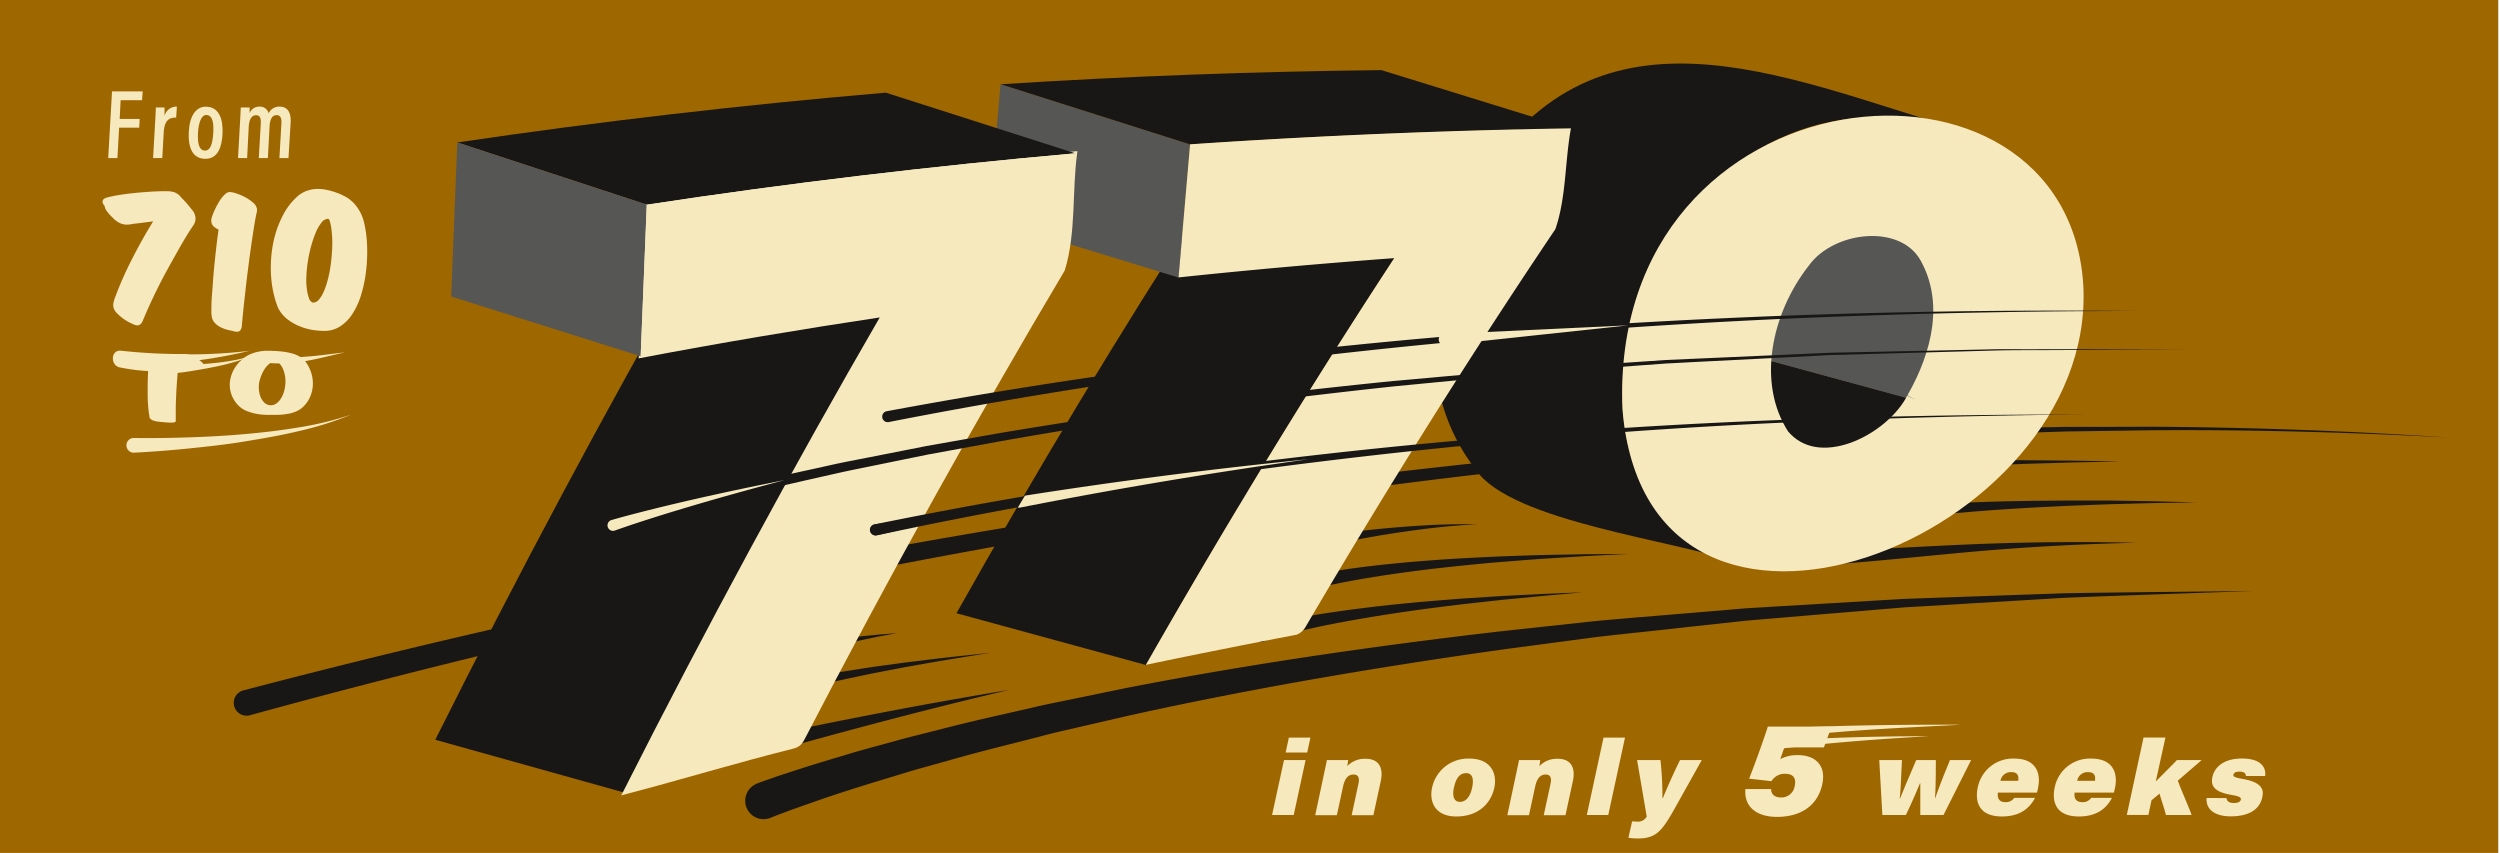
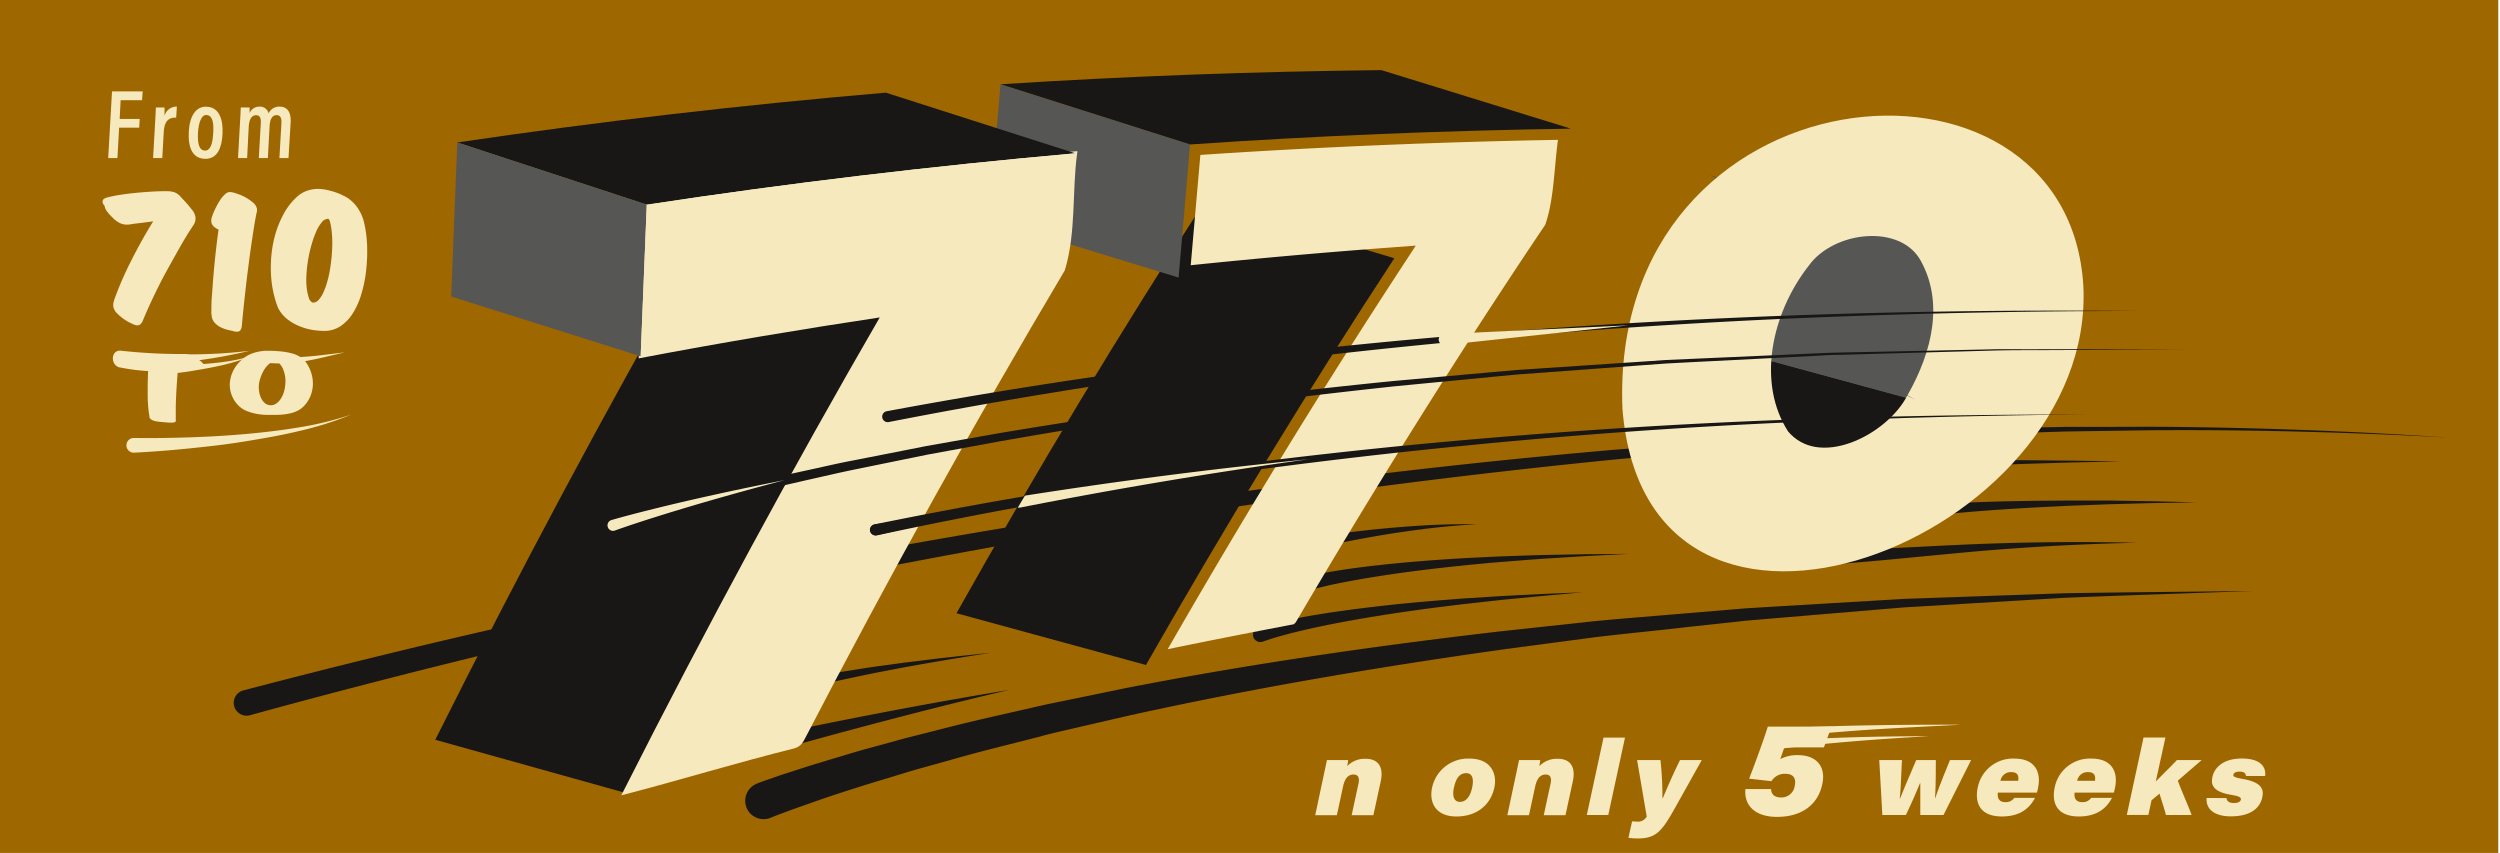
<svg xmlns="http://www.w3.org/2000/svg" viewBox="0 0 680 232">
  <defs>
    <style>.cls-1,.cls-10{fill:none;}.cls-2{isolation:isolate;}.cls-3{fill:#9f6700;}.cls-4,.cls-9{fill:#f6e9be;}.cls-5{fill:#181716;}.cls-6{mix-blend-mode:multiply;}.cls-7{fill:#565655;}.cls-8{fill:#009ee3;}.cls-10,.cls-9{stroke:#f6e9be;stroke-miterlimit:10;}.cls-10{stroke-width:6px;}.cls-11{clip-path:url(#clip-path);}</style>
    <clipPath id="clip-path">
      <polygon class="cls-1" points="284.33 125.5 270.33 149 356.33 144.5 365.33 111.5 284.33 125.5" />
    </clipPath>
  </defs>
  <g class="cls-2">
    <g id="Layer_1" data-name="Layer 1">
      <rect class="cls-3" x="-0.22" width="679.75" height="232" />
      <path class="cls-4" d="M30.47,24.86h8.34l-.17,2.39H32.81l-.26,5.1H38l-.14,2.38H32.4L31.94,43H29.43Z" />
      <path class="cls-4" d="M42.16,33.88c.13-2.23.21-3.66.23-4.65h2.36c0,.55,0,1.06,0,2.3A3.36,3.36,0,0,1,48.11,29L47.92,32c-2.17-.1-3.21,1.1-3.38,3.9l-.4,7.1h-2.5Z" />
      <path class="cls-4" d="M60.53,36.34c-.16,3.59-1.25,6.86-4.65,6.86s-4.77-2.85-4.53-7.37c.22-4.35,2-6.81,4.6-6.81C59.54,29,60.72,32.31,60.53,36.34Zm-6.68-.21c-.16,3.24.44,4.83,1.93,4.83S57.84,39,58,36.16c.15-2.54-.08-4.88-1.93-4.88C54.7,31.28,54,33.56,53.85,36.13Z" />
      <path class="cls-4" d="M65.28,33.36c.15-2.59.18-3.46.21-4.13h2.4c0,.17,0,1.08,0,1.51A2.88,2.88,0,0,1,70.56,29a2.39,2.39,0,0,1,2.5,1.85,3.15,3.15,0,0,1,3-1.85c1.69,0,3.14,1,3,4.24L78.47,43H76l.55-9.56c.06-1.19-.21-2.12-1.31-2.12-1.27,0-1.81,1.21-1.91,3L72.86,43H70.39l.55-9.5c.07-1.41-.26-2.16-1.28-2.16-1.21,0-1.84,1.08-2,3L67.22,43H64.74Z" />
      <path class="cls-4" d="M35.79,70.7q2.77-5.48,5.87-10.49l-2.37.31-2.22.27c-.52.05-1,.12-1.35.19a5.93,5.93,0,0,1-1.24.12,4.42,4.42,0,0,1-1.61-.31,5.32,5.32,0,0,1-1.59-1q0,.08-.33-.27t-.9-.9a12.88,12.88,0,0,1-1-1.2,2.76,2.76,0,0,1-.53-1.13l0,0a1.1,1.1,0,0,0-.29-.58,1.1,1.1,0,0,1-.29-.58.93.93,0,0,1,.29-1,2.84,2.84,0,0,1,1-.44c1-.26,2.16-.49,3.49-.7s2.7-.38,4.14-.52,2.86-.25,4.3-.34S44,52,45.29,52a7,7,0,0,1,2.19.31,4.4,4.4,0,0,1,1.84,1.43l-.09-.08c.72.72,1.3,1.34,1.73,1.85s.84,1,1.24,1.54l-.05-.08a4.05,4.05,0,0,1,1,2,3.18,3.18,0,0,1-.59,2.35Q50.8,63.95,49,67.12t-3.66,6.55Q43.51,77,41.85,80.5c-1.11,2.31-2.1,4.54-3,6.7l0,0c-.34.87-.86,1.31-1.55,1.31A4.33,4.33,0,0,1,35.83,88a11.62,11.62,0,0,1-2.09-1.17,13.07,13.07,0,0,1-1.91-1.62,3.35,3.35,0,0,1-1-1.77,2.74,2.74,0,0,1,0-.9c.06-.32.15-.69.27-1.1A95.28,95.28,0,0,1,35.79,70.7Z" />
      <path class="cls-4" d="M69.73,58.18c-.25,1.23-.5,2.66-.75,4.27s-.51,3.34-.77,5.16-.5,3.7-.75,5.63-.48,3.82-.68,5.67-.41,3.61-.58,5.3-.32,3.19-.42,4.54a2.92,2.92,0,0,1-.43,1.13,1.2,1.2,0,0,1-1,.34,4.31,4.31,0,0,1-1.2-.24c-.35-.06-.82-.16-1.4-.31A9.25,9.25,0,0,1,60,89a5.24,5.24,0,0,1-1.57-1.17A3.35,3.35,0,0,1,57.58,86c0-.22-.06-.44-.08-.67a4.52,4.52,0,0,1,0-.81l0,.09c0-1.1,0-2.52.15-4.28s.25-3.65.43-5.69.38-4.12.62-6.24.48-4.1.75-5.94a5.5,5.5,0,0,1-1.4-.94,2,2,0,0,1-.56-1.19,2.62,2.62,0,0,1,0-.74,6.06,6.06,0,0,1,.24-.83h0a16.23,16.23,0,0,1,.94-2.21,20,20,0,0,1,1.2-2.12,8.32,8.32,0,0,1,1.33-1.58,2,2,0,0,1,1.29-.62,6.32,6.32,0,0,1,1.78.39,14.89,14.89,0,0,1,2.39,1,11.9,11.9,0,0,1,2.16,1.48,2.9,2.9,0,0,1,1.07,1.68,2.75,2.75,0,0,1,0,.64,4.12,4.12,0,0,1-.17.76Z" />
      <path class="cls-4" d="M95.12,54.27A9.18,9.18,0,0,1,97,56.17a11.63,11.63,0,0,1,1.27,2.13,12.08,12.08,0,0,1,.78,2.31c.19.81.34,1.65.47,2.51a36.47,36.47,0,0,1,.36,5.34,45.58,45.58,0,0,1-.39,5.91,35.12,35.12,0,0,1-1.26,5.81,20.52,20.52,0,0,1-2.24,5,11.68,11.68,0,0,1-3.33,3.51A7.83,7.83,0,0,1,88.17,90,20.91,20.91,0,0,1,85,89.74a16,16,0,0,1-3.5-1,13.67,13.67,0,0,1-3.32-1.9,9.17,9.17,0,0,1-2.54-3.09,24.31,24.31,0,0,1-1-3.05A29.92,29.92,0,0,1,74,77.61a33.61,33.61,0,0,1-.29-6.56,32.38,32.38,0,0,1,1-6.68,28,28,0,0,1,2.42-6.14,17.53,17.53,0,0,1,3.9-4.92,7.8,7.8,0,0,1,2.52-1.43,8.84,8.84,0,0,1,2.86-.5,12.41,12.41,0,0,1,2.37.25,21.19,21.19,0,0,1,2.4.65,16.88,16.88,0,0,1,2.2.92,12.43,12.43,0,0,1,1.71,1Zm-6,5.26a2.3,2.3,0,0,0-1.65,1A10.14,10.14,0,0,0,86,63a28.52,28.52,0,0,0-1.28,3.62,39.71,39.71,0,0,0-.93,4.15,36.12,36.12,0,0,0-.45,4.2,18.71,18.71,0,0,0,.14,3.74,11.85,11.85,0,0,0,.57,2.42,1.82,1.82,0,0,0,1,1.17h-.09a.85.85,0,0,0,.33,0,2,2,0,0,0,1.41-.77A7.88,7.88,0,0,0,88,79.45a21,21,0,0,0,1.14-3.28,29.94,29.94,0,0,0,.8-4.11v0A43.86,43.86,0,0,0,90.37,67a28.82,28.82,0,0,0-.27-5,13.83,13.83,0,0,0-.36-1.75c-.13-.45-.3-.7-.49-.75Z" />
      <path class="cls-4" d="M81.72,97.12a6.43,6.43,0,0,1,1.43,1.31,10.57,10.57,0,0,1,1.51,3,9.64,9.64,0,0,1,.43,3.42,8.94,8.94,0,0,1-.89,3.41,8.21,8.21,0,0,1-2.46,3A8.57,8.57,0,0,1,79,112.42a17.4,17.4,0,0,1-3.7.42c-.92,0-1.9,0-2.93,0a18.08,18.08,0,0,1-2.88-.33,15.41,15.41,0,0,1-2.16-.63,6.49,6.49,0,0,1-1.82-1,7.93,7.93,0,0,1-2.41-3.2,7.79,7.79,0,0,1-.56-3.81A9,9,0,0,1,63.91,100a10.46,10.46,0,0,1,3.41-3.29,8.29,8.29,0,0,1,1.11-.51,9.57,9.57,0,0,1,1.34-.43c.47-.11,1-.2,1.45-.27a9,9,0,0,1,1.45-.09,36.56,36.56,0,0,1,3.67.17,18.4,18.4,0,0,1,3.07.54A8.45,8.45,0,0,1,81.72,97.12Zm-8.28,1.69a6.12,6.12,0,0,0-1.32,1.36,9.58,9.58,0,0,0-1,1.87,11,11,0,0,0-.62,2,7.2,7.2,0,0,0-.07,2,6.8,6.8,0,0,0,.48,2,4.52,4.52,0,0,0,1,1.49,2.56,2.56,0,0,0,3,.38,4.11,4.11,0,0,0,1.27-1.17,6.93,6.93,0,0,0,.94-1.82,9.05,9.05,0,0,0,.47-2.27,8.76,8.76,0,0,0,0-2,9.29,9.29,0,0,0-.5-2A5.13,5.13,0,0,0,76.12,99a1.79,1.79,0,0,0-1.26-.69A2.09,2.09,0,0,0,73.44,98.81Z" />
      <path class="cls-4" d="M55.31,99a1.78,1.78,0,0,0-.24-.33A7.13,7.13,0,0,0,54,97.81,9.15,9.15,0,0,0,52.57,97a3.4,3.4,0,0,0-.59-.19,3.43,3.43,0,0,0-2-.51,152.12,152.12,0,0,1-17.1-.91c-2.9-.28-2.92,4.32,0,4.6a52.76,52.76,0,0,0,7.41.94c-.06,1.13-.1,2.72-.12,3.51,0,1.06,0,2.12,0,3.18s.07,2.08.15,3.06a23.75,23.75,0,0,0,.32,2.49.91.91,0,0,0,.24.72,2,2,0,0,0,.74.47,5.3,5.3,0,0,0,1.16.29c.46.07,1,.12,1.48.16l1.5.13a9.32,9.32,0,0,0,1.15,0,1.61,1.61,0,0,0,.72-.15.38.38,0,0,0,.18-.45c0-1.07,0-2.21,0-3.41s.07-2.41.12-3.63.13-2.44.22-3.64.17-2.33.26-3.42l3.06-.43,2.74-.39a5.53,5.53,0,0,0,.76-.13.85.85,0,0,0,.33-.15A.19.19,0,0,0,55.31,99Z" />
-       <path class="cls-4" d="M349.25,206.74h5.87l-3.23,14.94H346Zm1.32-6.11h5.87l-.88,4.05H349.7Z" />
      <path class="cls-4" d="M360.1,210.63c.28-1.31.63-2.91.82-3.89h5.76c0,.41-.16,1.22-.23,1.65a6.55,6.55,0,0,1,5-2c3.49,0,4.94,2.28,4.11,6.12l-2,9.22h-5.91l1.86-8.61c.29-1.35.07-2.45-1.35-2.45s-2.35,1-2.85,3.25l-1.68,7.81h-5.89Z" />
      <path class="cls-4" d="M406.47,214.19c-1,4.72-4.73,7.89-10.33,7.89-5.82,0-7.45-4-6.61-7.86a10,10,0,0,1,10.19-7.88C405.55,206.34,407.27,210.47,406.47,214.19Zm-11,0c-.51,2.36,0,3.92,1.66,3.92s2.79-1.54,3.28-3.81.2-4-1.62-4S396,211.8,395.49,214.18Z" />
      <path class="cls-4" d="M412.36,210.63c.28-1.31.62-2.91.81-3.89h5.76c0,.41-.16,1.22-.22,1.65a6.53,6.53,0,0,1,5-2c3.48,0,4.93,2.28,4.1,6.12l-2,9.22h-5.91l1.86-8.61c.29-1.35.07-2.45-1.34-2.45s-2.36,1-2.85,3.25l-1.69,7.81H410Z" />
      <path class="cls-4" d="M431.61,221.68l4.55-21.05H442l-4.55,21.05Z" />
      <path class="cls-4" d="M451.64,206.74a88.49,88.49,0,0,1,.54,10.33h.13c.66-1.61,2.41-5.81,4.66-10.33h5.91l-7.35,13.14c-3.43,6.09-5,8.18-10,8.18a17,17,0,0,1-2.6-.18l1-4.46c.47,0,.84.05,1.26.05a2.7,2.7,0,0,0,2.72-1.37l-2.62-15.36Z" />
      <path class="cls-4" d="M496.1,203.3H485.35c-.27.74-.86,2.48-1.12,3.18a9.75,9.75,0,0,1,4.87-1.08c4.62,0,7.68,2.77,6.56,7.92-1.2,5.59-5.59,8.87-12.32,8.87-6,0-9-3.14-8.59-7.57h7c0,1.34.83,2.29,2.74,2.29a3.64,3.64,0,0,0,3.68-3.18c.42-1.93-.29-3.25-2.52-3.25a4.16,4.16,0,0,0-3.81,2l-6.08-.68c1.33-3.37,3.83-10.18,5.09-14.16h17.32Z" />
      <path class="cls-4" d="M517.33,206.74c-.26,6.68-.43,8.8-.6,10.46h.08c.76-1.86,1.65-4.13,4.4-10.46h5.34c0,6.66-.12,8.7-.23,10.35h.07c.56-1.63,1.44-4.16,4-10.35h5.75l-7.51,14.94h-6.31c0-4.63,0-6.7,0-8.64h-.08c-.64,1.57-2,4.81-3.84,8.64H512l-.84-14.94Z" />
      <path class="cls-4" d="M543.44,215.58c-.25,1.48.35,2.6,1.94,2.6a2.73,2.73,0,0,0,2.49-1.16h5.66c-1.34,2.54-3.78,5.06-9,5.06-6.29,0-7.4-4.05-6.58-7.89a9.74,9.74,0,0,1,10-7.85c5.86,0,7.24,4,6.4,7.91,0,.26-.21,1-.3,1.33Zm5.51-3.21c.19-1.11,0-2.35-1.82-2.35a2.84,2.84,0,0,0-3,2.35Z" />
      <path class="cls-4" d="M564.31,215.58c-.25,1.48.36,2.6,2,2.6a2.71,2.71,0,0,0,2.48-1.16h5.67c-1.34,2.54-3.79,5.06-9,5.06-6.3,0-7.41-4.05-6.58-7.89a9.74,9.74,0,0,1,10-7.85c5.87,0,7.24,4,6.41,7.91-.06.26-.22,1-.31,1.33Zm5.52-3.21c.19-1.11,0-2.35-1.83-2.35a2.85,2.85,0,0,0-3,2.35Z" />
      <path class="cls-4" d="M586.37,212.56c1.59-1.68,3.92-3.88,5.76-5.82h6.72l-6.49,5.6c.37,1.24,3.45,8.23,3.75,9.34h-7c0-.54-1.67-5.4-1.71-5.81l-2.18,1.79-.86,4h-5.87l4.55-21.05H589Z" />
      <path class="cls-4" d="M605.6,217.08c.09.84.71,1.34,2,1.34s1.81-.42,1.92-.94-.38-.93-2.49-1.26c-5.41-.84-5.67-3-5.25-4.91.53-2.44,2.85-5,8-5,5.36,0,6.62,2.53,6.36,4.76h-5.26c0-.63-.35-1.19-1.76-1.19-1.23,0-1.56.46-1.65.88s.34.74,2.37,1.08c5.46.91,6,2.92,5.49,5.08-.58,2.67-2.87,5.13-8.56,5.13-4.35,0-6.82-1.88-6.58-5Z" />
      <path class="cls-4" d="M486.21,198c15.75-.75,31.55-.91,47.32-.88-7.87.41-15.75.78-23.61,1.27s-15.71,1.22-23.57,1.9a1.15,1.15,0,1,1-.14-2.29Z" />
      <path class="cls-4" d="M481.47,201.69c14.47-1.09,28.92-1.42,43.42-1.45-14.41.79-28.87,1.89-43.16,3.73a1.15,1.15,0,1,1-.26-2.28Z" />
      <path class="cls-5" d="M492.91,149.89c14.66-.24,29.35-1.27,44.08-1.87s29.47-.73,44.18-.39c-14.72.33-29.41,1.09-44.06,2.39s-29.28,2.95-44,3.86a2,2,0,0,1-.25-4Z" />
      <path class="cls-5" d="M502.75,139.73c2.11-.44,4-.71,6-1s4-.47,5.93-.67q5.92-.57,11.84-.92,11.85-.69,23.69-.87c3.94-.08,7.89-.08,11.83-.12l11.83,0,11.83.19,11.82.3-11.82.2-11.82.31-11.8.45c-3.93.21-7.87.37-11.8.62q-11.77.67-23.51,1.86-5.87.6-11.68,1.41c-1.93.28-3.87.56-5.78.9s-3.87.7-5.61,1.14l-.09,0a2,2,0,1,1-1-3.88Z" />
      <path class="cls-5" d="M471.3,129.25c4.51-.78,8.84-1.22,13.26-1.67s8.79-.76,13.19-1q13.19-.82,26.38-1.12c8.8-.23,17.59-.27,26.38-.28l13.19.11,13.18.23-13.18.27-13.17.39c-8.78.34-17.55.72-26.31,1.28s-17.51,1.23-26.22,2.11c-4.36.43-8.71.95-13,1.51s-8.7,1.23-12.83,2.1l-.07,0a2,2,0,1,1-.83-3.92Z" />
      <path class="cls-5" d="M342.21,170.7c1-.35,1.89-.58,2.83-.83s1.83-.46,2.74-.66c1.83-.43,3.66-.79,5.49-1.15,3.66-.69,7.32-1.28,11-1.8q11-1.55,22.06-2.52c3.68-.34,7.36-.61,11.05-.91l11.05-.71,11.06-.57,11.06-.45-11,1-11,1.06-11,1.22c-3.66.46-7.32.89-11,1.4-7.29,1-14.57,2.14-21.78,3.49-3.61.68-7.21,1.42-10.76,2.27-1.78.42-3.55.86-5.29,1.35-.88.24-1.75.49-2.61.76s-1.74.56-2.45.83l-.08,0a2,2,0,1,1-1.44-3.73Z" />
      <path class="cls-5" d="M351.32,157.91c1.1-.37,2-.6,3-.84s1.91-.46,2.86-.65,1.91-.39,2.86-.56,1.9-.35,2.85-.5c3.81-.64,7.62-1.12,11.44-1.57,7.63-.85,15.26-1.45,22.9-1.91q5.73-.31,11.46-.56c3.82-.12,7.64-.28,11.46-.37l11.47-.21,11.46-.08-11.45.58-11.43.71c-3.81.25-7.61.58-11.41.87s-7.6.67-11.4,1.06c-7.58.78-15.15,1.71-22.66,2.89-3.75.6-7.49,1.24-11.19,2-.93.18-1.85.39-2.76.61s-1.84.42-2.74.66-1.81.47-2.7.74-1.81.55-2.51.82l-.11.05a2,2,0,0,1-1.44-3.74Z" />
      <path class="cls-5" d="M342.46,148.64c4.94-1,9.83-1.78,14.75-2.52s9.86-1.37,14.8-1.92,9.9-.95,14.86-1.26,9.93-.4,14.88-.37c-4.95.3-9.88.74-14.79,1.37s-9.8,1.36-14.66,2.24-9.72,1.83-14.54,2.89-9.65,2.2-14.37,3.46h0a2,2,0,1,1-1-3.87Z" />
      <path class="cls-5" d="M216.13,198.56c9.71-2,19.41-3.92,29.14-5.75s19.47-3.54,29.23-5.16q-14.44,3.4-28.79,7.12t-28.62,7.68h0A2,2,0,1,1,216,198.6Z" />
      <path class="cls-5" d="M194.34,194.07a2.57,2.57,0,0,1,.46-1,3,3,0,0,1,.35-.42,4.79,4.79,0,0,1,.64-.59,8.67,8.67,0,0,1,1.19-.81,21.16,21.16,0,0,1,2.31-1.19,45.46,45.46,0,0,1,4.61-1.73c3.07-1,6.17-1.79,9.27-2.51q9.3-2.12,18.68-3.54c3.12-.52,6.25-1,9.38-1.39l4.69-.65,4.7-.57c6.26-.81,12.54-1.44,18.81-2.12-6.23,1-12.46,2-18.66,3.1l-4.66.83-4.64.89c-3.09.59-6.18,1.2-9.26,1.88-6.16,1.27-12.27,2.77-18.29,4.47-3,.87-6,1.79-8.84,2.91a40.13,40.13,0,0,0-4.16,1.81,15.49,15.49,0,0,0-1.85,1.07,5.78,5.78,0,0,0-.73.55,1.11,1.11,0,0,0-.22.23s-.08.07,0,0,0,.12.17-.45a2,2,0,0,1-3.92-.83Z" />
-       <path class="cls-5" d="M205.56,178.79c.91-.37,1.64-.6,2.45-.86s1.59-.48,2.38-.7c1.59-.43,3.18-.82,4.77-1.16,3.18-.71,6.37-1.28,9.56-1.76s6.4-.89,9.6-1.25l4.81-.47,4.81-.38-4.74.88-4.72,1c-3.13.69-6.26,1.4-9.35,2.22S219,178,216,179q-2.26.75-4.46,1.59c-.73.29-1.46.58-2.17.89s-1.46.64-2,.95h0a2,2,0,0,1-1.93-3.52Z" />
      <g class="cls-6">
        <path class="cls-5" d="M66.06,187.82c24.38-6.4,49-12.44,73.62-18s49.38-10.77,74.19-15.56q74.42-14.43,149.64-23.91,37.61-4.72,75.35-8l18.87-1.55,18.9-1.31c3.15-.2,6.3-.45,9.45-.62l9.46-.5,9.45-.5c3.15-.18,6.31-.34,9.46-.43l18.93-.71c6.3-.21,12.62-.28,18.93-.43l9.46-.19,9.47,0c6.31,0,12.63-.07,18.94,0q37.86.36,75.65,2.9c-25.2-1.36-50.43-2.08-75.66-2-6.3,0-12.61.15-18.92.22l-9.46.14-9.45.3c-6.3.22-12.61.35-18.91.64l-18.89.92c-3.15.14-6.3.33-9.45.55l-9.44.61-9.44.61c-3.14.2-6.28.49-9.43.73l-18.85,1.52L439.1,125q-37.65,3.75-75.13,8.84Q289,144.17,214.9,159.41q-37.05,7.6-73.83,16.38c-24.53,5.84-48.89,12.11-73.25,18.8A3.5,3.5,0,0,1,66,187.84h0Z" />
      </g>
      <path class="cls-5" d="M491.83,124.2l-51.54-14c11.53,3.27,24.4-5.81,29.61-15.27l51.54,14C516.2,118.39,503.3,127.34,491.83,124.2Z" />
      <path class="cls-7" d="M463.6,47c8.5,4,57.84,12.51,61.48,22.51,6.9,12.54,3.52,26.91-3.64,39.52L469.9,95C478.75,79.92,483,54.47,463.6,47Z" />
-       <path class="cls-5" d="M471.67,152.88C457,147.12,410.72,142,401.36,127.66c-16.77-21.46-13.38-51.77-.68-75.84,32.38-55.3,83.66-31,131.64-16.8C447.84,10.72,410.17,133.83,471.67,152.88Z" />
      <path class="cls-5" d="M311.7,180.88,260.16,166.8c22-39.15,44.43-76.3,67.56-112.08l51.54,15.53C356.13,105.57,333.74,142.24,311.7,180.88Z" />
      <path class="cls-7" d="M320.58,75.5,269,59.72c1-12.33,2.1-24.48,3.15-36.8l51.54,16.37C322.68,51.41,321.63,63.37,320.58,75.5Z" />
      <path class="cls-5" d="M323.73,39.29,272.19,22.92c34.54-2.21,68.94-3.47,103.55-3.85L427.28,35C392.67,35.51,358.27,36.93,323.73,39.29Z" />
      <path class="cls-5" d="M169.93,215.62l-51.54-14.4C141.17,155.68,164.51,112,188.7,69.67l51.54,16.06C216.05,127.51,192.71,170.66,169.93,215.62Z" />
      <path class="cls-8" d="M175.92,55.66c38.8-5.9,77.56-10.48,116.56-14-1.41,10.46-.24,21.61-3.32,31.69q-36.24,61-70.56,127.12c-.65,1.25-1.15,2.2-2.81,2.64-15.29,3.8-30.5,8.45-45.86,12.47,22.78-45,46.12-88.11,70.31-129.89-22.11,3.32-44,7-66,11.18C174.82,83.08,175.36,69.44,175.92,55.66Z" />
      <path class="cls-9" d="M566.18,78c3.17,68.06-117.7,115.69-124.37,33.23C438,18.05,562.28,7.05,566.18,78ZM521.44,109c7.17-12.6,10.53-27,3.64-39.52-6.81-12.32-27.6-10-35.51,1-10.72,13.71-15.16,34.05-5.61,48.69,10.52,12.52,31.38,1.79,37.48-10.19" />
      <path class="cls-9" d="M175.92,55.66c38.8-5.9,77.56-10.48,116.56-14-1.41,10.46-.24,21.61-3.32,31.69q-36.24,61-70.56,127.12c-.65,1.25-1.15,2.2-2.81,2.64-15.29,3.8-30.5,8.45-45.86,12.47,22.78-45,46.12-88.11,70.31-129.89-22.11,3.32-44,7-66,11.18C174.82,83.08,175.36,69.44,175.92,55.66Z" />
      <path class="cls-4" d="M513.65,37.94c12.33,0,23.65,3.62,31.87,10.19,8.9,7.11,14,17.53,14.67,30.12.71,15.36-5.85,31.1-18.46,44.3-15.24,16-37.42,26.3-56.49,26.3-22.13,0-35.42-13.51-37.44-38C447,89.58,453.23,71.34,466,58.08a67.22,67.22,0,0,1,47.69-20.14h0m0-6c-34.93,0-74,26.4-71.84,79.24,2.51,31.07,21.23,43.67,43.43,43.67,36.71,0,82.91-34.48,80.94-76.9-1.69-30.67-25.9-46-52.53-46Z" />
      <path class="cls-10" d="M521.44,109c7.17-12.6,10.53-27,3.64-39.52-6.81-12.32-27.6-10-35.51,1-10.72,13.71-15.16,34.05-5.61,48.69,10.52,12.52,31.38,1.79,37.48-10.19" />
      <path class="cls-5" d="M175.92,55.66,124.38,38.75C163.18,33,201.94,28.53,240.94,25.2l51.54,16.5C253.48,45.18,214.72,49.76,175.92,55.66Z" />
      <path class="cls-7" d="M174.26,96.91,122.72,80.65c.56-14.05,1.1-27.9,1.66-41.9l51.54,16.91C175.36,69.44,174.82,83.08,174.26,96.91Z" />
      <path class="cls-4" d="M285.86,48.32c-.1,1.74-.17,3.47-.24,5.18-.25,6.22-.49,12.11-2,17.47-24.09,40.6-47.73,83.18-70.26,126.6-8.41,2.11-16.88,4.49-25.08,6.79l-6.86,1.92c20.8-40.56,42.3-80,64-117.54L251.68,78,239.35,79.8c-19.41,2.91-38.71,6.14-58.79,9.84l.21-5.29c.31-7.84.63-15.65.94-23.49,33.72-5,68.7-9.24,104.15-12.54m6.62-6.62c-39,3.48-77.76,8.06-116.56,14-.56,13.78-1.1,27.42-1.66,41.25,22-4.14,43.87-7.86,66-11.18-24.19,41.78-47.53,84.93-70.31,129.89,15.36-4,30.57-8.67,45.86-12.47,1.66-.44,2.16-1.39,2.81-2.64q34.28-66.06,70.56-127.12c3.08-10.08,1.91-21.23,3.32-31.69Z" />
      <path class="cls-4" d="M317.61,176.58c21.09-36.72,42.12-71,64.16-104.69l3.32-5.08-6.06.45c-18.79,1.38-36.87,3-55.15,4.88l2.62-30c31.86-2.14,64.55-3.52,97.27-4.1-.33,2.4-.55,4.82-.77,7.18-.53,5.63-1,11-2.68,15.89-22.92,34.09-45.74,70.45-67.83,108.09a3,3,0,0,1-.59.6C341.59,171.77,329.84,174.06,317.61,176.58Z" />
-       <path class="cls-4" d="M420.38,41.07c-.13,1.29-.25,2.58-.37,3.84-.5,5.3-1,10.33-2.41,14.84C394.84,93.61,372.19,129.7,350.26,167c-8.19,1.58-17.25,3.35-26.72,5.27,19.95-34.51,39.89-66.94,60.74-98.77l6.65-10.16-12.12.89c-17.58,1.29-34.54,2.78-51.62,4.51q.53-6.09,1.06-12.16l1-11.69c29.88-2,60.47-3.26,91.11-3.86m6.9-6.12c-34.61.56-69,2-103.55,4.34-1.05,12.12-2.1,24.08-3.15,36.21,19.56-2.07,38.93-3.79,58.68-5.25-23.13,35.32-45.52,72-67.56,110.63,14-2.95,27.53-5.6,41.05-8.22a4.74,4.74,0,0,0,2.32-2q33.19-56.55,68-108.27c3-8.68,2.58-18.43,4.25-27.47Z" />
      <path class="cls-5" d="M205.91,213.11c2.16-.82,4.16-1.47,6.24-2.21l6.18-2c4.12-1.34,8.26-2.52,12.39-3.78s8.3-2.32,12.45-3.48c2.07-.59,4.15-1.13,6.24-1.65l6.26-1.58c8.32-2.19,16.72-4,25.09-5.93,4.18-1,8.4-1.79,12.6-2.67L306,187.2c33.7-6.57,67.67-11.47,101.71-15.43L433.25,169c8.52-.82,17.07-1.46,25.6-2.2l12.8-1.07,3.2-.27,3.2-.19,6.41-.39,25.64-1.52,6.41-.38c2.14-.14,4.28-.17,6.42-.26l12.83-.45,25.66-.9c17.11-.3,34.22-.41,51.33-.62-17.1.63-34.2,1.15-51.29,1.86l-25.61,1.53-12.8.77c-2.13.14-4.27.22-6.4.41l-6.39.53L484.71,168l-6.39.54-3.19.27-3.19.34-12.74,1.38c-8.49,1-17,1.79-25.48,2.81l-25.4,3.38c-33.82,4.77-67.51,10.47-100.81,17.82l-12.46,2.87c-4.15,1-8.32,1.85-12.44,3-8.25,2.13-16.53,4.11-24.7,6.48l-6.15,1.71q-3.07.84-6.12,1.78c-4.06,1.25-8.14,2.45-12.18,3.73s-8.08,2.59-12.06,4l-6,2.11c-1.93.74-4,1.47-5.8,2.22h0a5,5,0,0,1-3.8-9.25Z" />
      <g class="cls-6">
        <path class="cls-5" d="M241.27,111.84q42-7.83,84.45-13.17t85-8.57q42.6-3.24,85.3-4.59t85.39-.92q-42.69,0-85.37,1.67t-85.2,5.33Q368.32,95.22,326,100.9t-84.17,13.88h0a1.5,1.5,0,1,1-.57-2.94Z" />
      </g>
      <path class="cls-4" d="M392.73,90.85l50.2-2.36L393,93.84h0a1.5,1.5,0,0,1-.32-3Z" />
      <g class="cls-6">
        <path class="cls-5" d="M237.84,142.64q40.61-8.29,81.65-14t82.3-9.25c27.5-2.35,55-4.12,82.63-5.16s55.17-1.51,82.77-1.49q-41.4.35-82.74,2.24t-82.53,5.9q-41.18,3.94-82.11,10t-81.35,14.75h0a1.5,1.5,0,0,1-.63-2.93Z" />
      </g>
      <path class="cls-5" d="M237.84,142.64l40-6.07-39.33,9h-.06a1.5,1.5,0,1,1-.67-2.93Z" />
      <g class="cls-6">
        <path class="cls-5" d="M166.2,141.49c17.34-5.32,34.86-9.52,52.48-13.39,4.41-.93,8.81-2,13.23-2.83l13.27-2.61,6.64-1.31,6.65-1.18,13.32-2.35c35.55-6,71.33-10.58,107.19-14.19l26.93-2.41,6.73-.59,6.74-.45,13.49-.9,13.48-.9,6.74-.46,6.75-.3,27-1.19,6.75-.3c2.25-.1,4.5-.21,6.75-.24l13.51-.28,27-.57c4.5-.14,9,0,13.51-.05l13.51,0,27,.07-27,.12-13.51.06c-4.5,0-9,0-13.5.15l-27,.75-13.5.38c-2.25,0-4.5.16-6.75.28l-6.75.35-27,1.37-6.74.36-6.74.49-13.47,1-13.46,1-6.74.49-6.72.64-26.89,2.6c-35.8,3.85-71.51,8.62-106.95,14.91l-13.28,2.44-6.64,1.22-6.61,1.35-13.22,2.7c-4.41.9-8.78,1.95-13.17,2.92-17.53,4-35,8.31-52.12,13.67h-.06a1.5,1.5,0,1,1-.89-2.86Z" />
      </g>
      <path class="cls-4" d="M166.2,141.49c3.93-1.14,7.83-2.13,11.76-3.11s7.86-1.9,11.8-2.8q11.84-2.67,23.71-5-11.72,3.06-23.33,6.45c-3.87,1.14-7.73,2.3-11.57,3.51s-7.68,2.46-11.43,3.8h0a1.5,1.5,0,0,1-1-2.82Z" />
      <g class="cls-11">
        <path class="cls-4" d="M277,135.1q39.36-6.24,79-10.2-39.42,5.47-78.46,13.15a1.5,1.5,0,1,1-.58-2.94Z" />
      </g>
      <path class="cls-4" d="M73.18,96.47A37.35,37.35,0,0,0,83.39,97c3.46-.24,6.93-.79,10.41-1.14-3.42.73-6.79,1.65-10.27,2.27a38.21,38.21,0,0,1-10.7.58h0a1.15,1.15,0,1,1,.22-2.28Z" />
      <path class="cls-4" d="M36.42,119.13c4.92.08,9.91,0,14.87-.16s9.94-.43,14.89-.86,9.9-1,14.81-1.81a89.84,89.84,0,0,0,14.5-3.51,90,90,0,0,1-14.31,4.49c-4.87,1.18-9.81,2-14.76,2.82s-9.94,1.36-14.93,1.87-10,.9-15,1.16a2,2,0,0,1-.2-4h.16Z" />
      <path class="cls-4" d="M48.18,96.35a139.17,139.17,0,0,0,19.67-.92,138.63,138.63,0,0,1-19.57,3.21A1.15,1.15,0,0,1,48,96.35Z" />
      <path class="cls-4" d="M45.94,99.32c1.86,0,3.77,0,5.66-.1s3.79-.19,5.67-.37,3.78-.4,5.64-.73a35.21,35.21,0,0,0,5.53-1.38A35.45,35.45,0,0,1,63,98.68c-1.84.53-3.72.93-5.6,1.3s-3.78.68-5.68,1-3.8.5-5.74.68a1.14,1.14,0,0,1-1.25-1,1.15,1.15,0,0,1,1-1.25h.13Z" />
    </g>
  </g>
</svg>